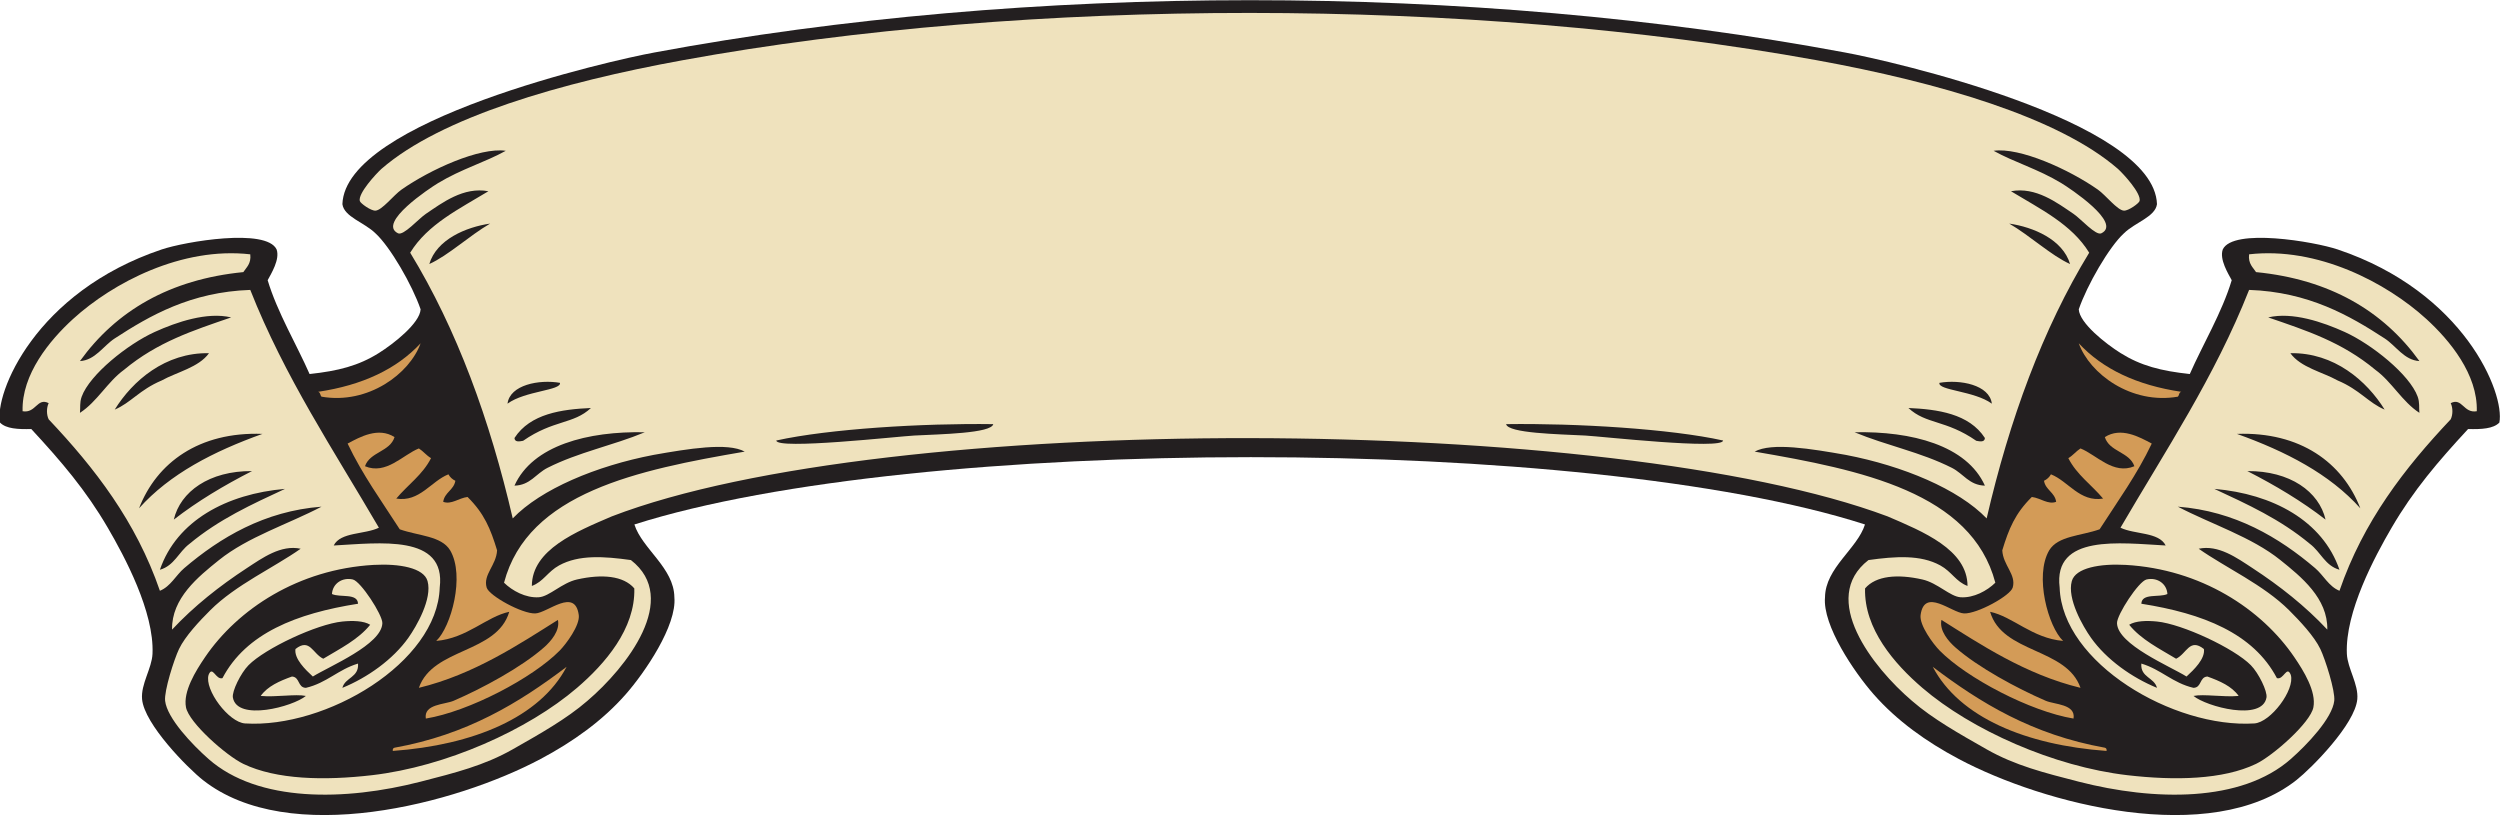
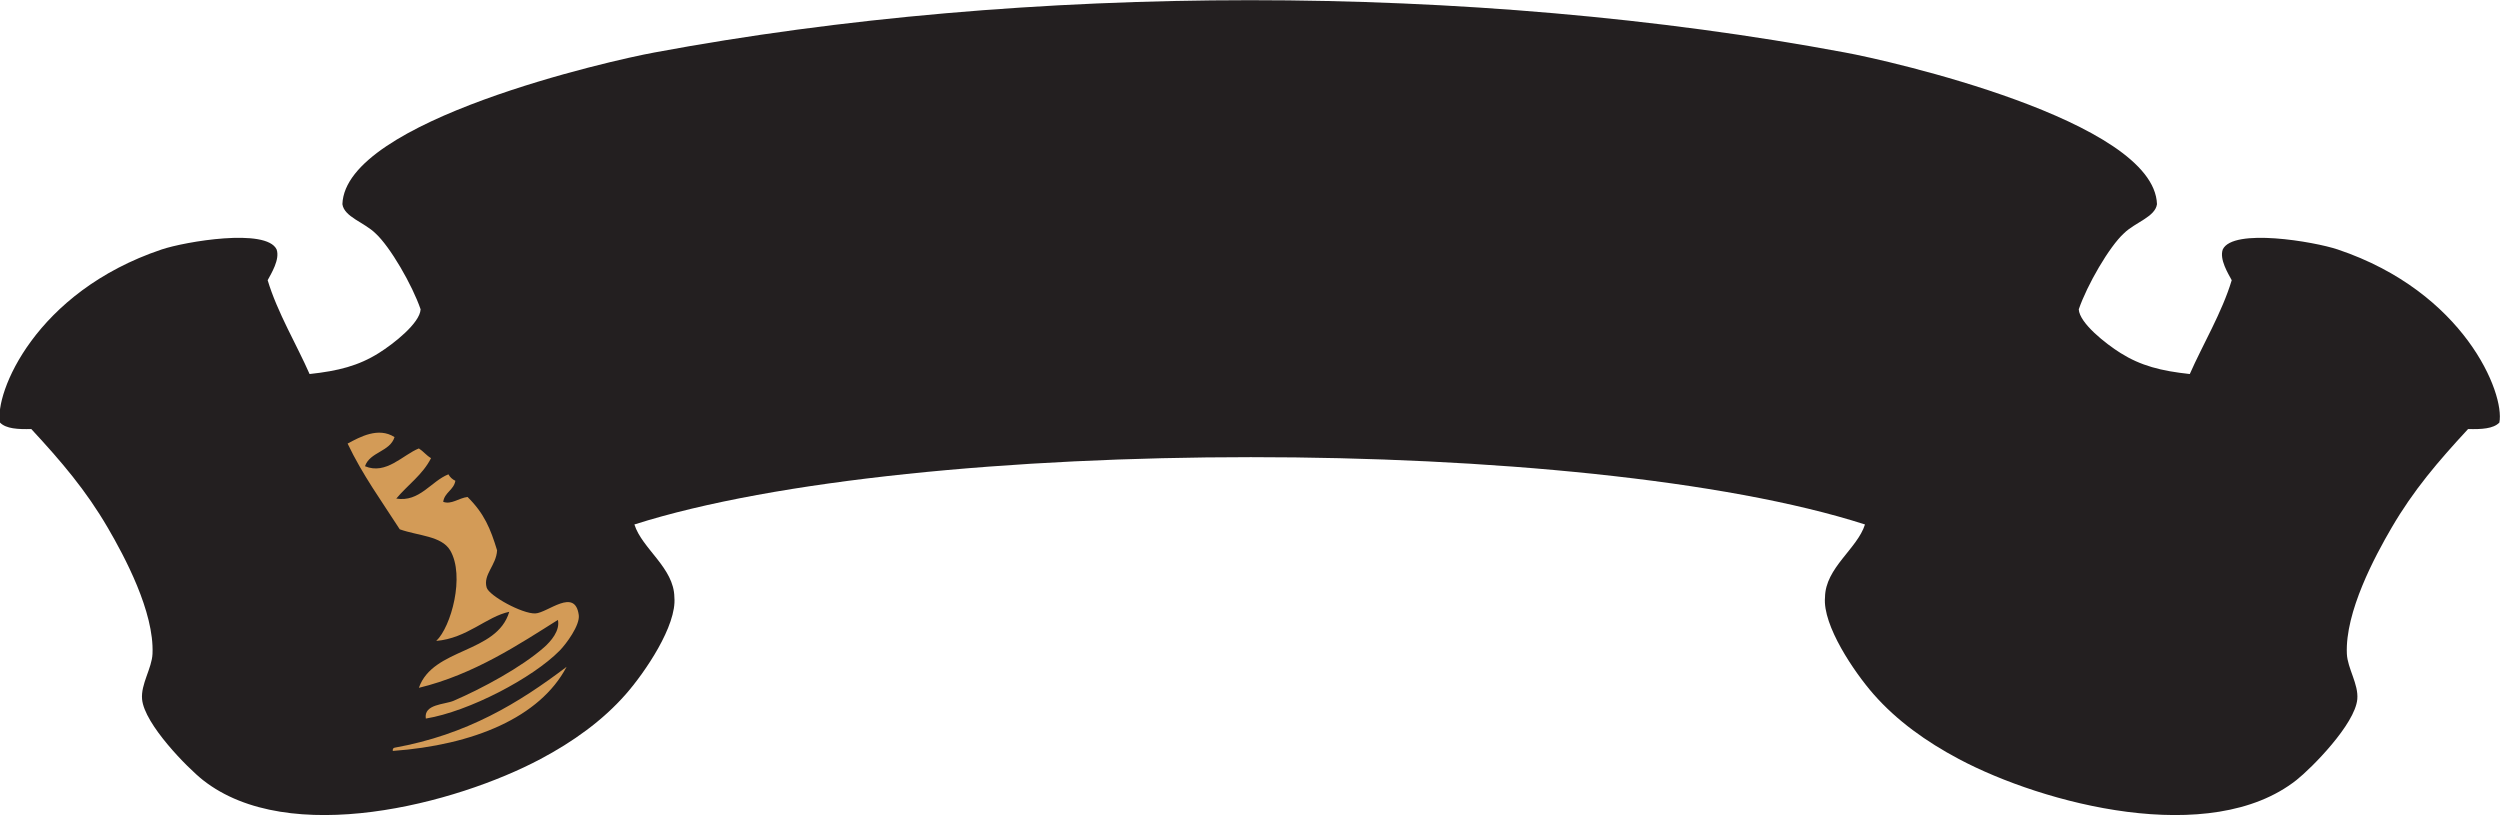
<svg xmlns="http://www.w3.org/2000/svg" viewBox="0 0 768.253 250.467" height="250.467" width="768.253" xml:space="preserve" id="svg2" version="1.1">
  <defs id="defs6" />
  <g transform="matrix(1.333,0,0,-1.333,0,250.467)" id="g10">
    <g transform="scale(0.1)" id="g12">
      <path id="path14" style="fill:#231f20;fill-opacity:1;fill-rule:evenodd;stroke:none" d="m 713.668,1016.71 c 66.172,7.11 112.879,19.03 159.812,48.49 33.528,21.03 94.543,68.73 96.165,100.68 -19.024,55.67 -70.383,144.68 -104.176,175.28 -25.758,25.32 -72,37.63 -76.133,67.13 6.367,193.14 621.634,331.93 718.804,349.59 861.4,160.77 1884.96,160.97 2745.59,0 97.18,-17.66 712.44,-156.45 718.81,-349.59 -4.13,-29.5 -50.38,-41.81 -76.13,-67.13 -33.79,-30.6 -85.15,-119.61 -104.18,-175.28 1.63,-31.95 62.63,-79.65 96.17,-100.68 46.92,-29.46 93.63,-41.38 159.8,-48.49 29.09,66.44 74.55,142.38 96.64,216.3 -8.06,15.09 -28.75,48.06 -20.64,70.91 23.59,49.96 210.94,18.13 265.04,-0.06 291.9,-98.13 385.64,-331.715 372.64,-399.016 -13.86,-14.434 -41.84,-15.762 -72.12,-14.922 -69.82,-75.449 -125.85,-141.016 -176.3,-227.481 -38.32,-65.644 -107.55,-194.199 -103.15,-290.878 1.52,-33.458 27.11,-69.668 24.04,-104.415 -5.1,-57.617 -105.43,-159.023 -140.24,-186.445 -198.33,-156.367 -583.19,-55.176 -778.35,48.477 -75.12,39.883 -142.9,88.34 -196.33,149.16 -44.54,50.683 -118.15,158.828 -112.2,223.75 0.86,67.988 74.48,111.68 92.16,167.812 -643.37,206.953 -2186.62,206.817 -2836.91,0 17.68,-56.132 91.31,-99.824 92.15,-167.812 5.97,-64.922 -67.65,-173.067 -112.18,-223.75 C 1389.01,217.52 1321.23,169.063 1246.11,129.18 1050.95,25.527 666.098,-75.664 467.766,80.703 432.961,108.125 332.629,209.531 327.527,267.148 c -3.074,34.747 22.524,70.957 24.043,104.415 4.391,96.679 -64.847,225.234 -103.148,290.878 C 197.969,748.906 141.934,814.473 72.117,889.922 41.836,889.082 13.863,890.41 0,904.844 c -13.008,67.301 80.738,300.886 372.633,399.016 54.105,18.19 241.461,50.02 265.043,0.06 8.117,-22.85 -12.578,-55.82 -20.633,-70.91 22.094,-73.92 67.547,-149.86 96.625,-216.3 v 0" />
-       <path id="path16" style="fill:#d39b57;fill-opacity:1;fill-rule:evenodd;stroke:none" d="m 733.242,975.699 c 102.438,15.285 181.293,52.531 236.403,111.871 -25.016,-70.05 -120.95,-141.687 -228.383,-123.062 -3.449,3.012 -2.391,10.215 -8.02,11.191 v 0" />
      <path id="path18" style="fill:#d39b57;fill-opacity:1;fill-rule:evenodd;stroke:none" d="m 909.543,871.289 c -10.387,-33.848 -56.926,-34.043 -68.117,-67.129 48.672,-20.547 87.379,26.348 124.211,41.016 10.308,-6.563 17.297,-16.211 28.047,-22.383 -19.157,-38.105 -53.856,-61.738 -80.137,-93.223 53.719,-8.691 79.836,39.844 120.203,55.938 3.62,-6.582 8.96,-11.543 16.03,-14.922 -3.66,-21.445 -24.89,-26.543 -28.05,-48.477 18.59,-7.109 35.79,8.653 56.1,11.192 38.51,-37.93 53.11,-73.574 68.11,-123.067 -1.8,-34.707 -32.73,-55.761 -24.04,-85.761 5.49,-18.946 82.22,-60.957 112.19,-59.688 28.31,1.211 91.48,60.567 100.17,-3.711 3.16,-23.379 -29.15,-66.894 -44.07,-82.051 -62.12,-63.066 -208.9,-140.253 -308.53,-156.621 -5.316,33.672 43.49,32.129 64.11,41.016 66.2,28.535 156.39,77.285 208.36,123.066 15.67,13.809 37.43,38.536 32.05,63.399 -87.73,-55.117 -193.27,-125.879 -320.543,-156.621 32.375,92.91 179.943,78.652 208.353,175.273 -52.45,-11.015 -97.22,-61.055 -168.29,-67.129 34.24,32.344 66.65,149.981 32.07,208.828 -20.19,33.477 -73.29,33.223 -116.207,48.477 -41.497,64.57 -86.27,126.055 -120.208,197.656 28.821,15.488 71.102,38.731 108.188,14.922 z m -4.012,-723.476 c -0.648,4.335 0.887,6.64 4.012,7.46 C 1076.4,185.195 1196.53,258.594 1306.21,341.738 1244.77,224.883 1091.29,161.387 905.531,147.813 v 0" />
-       <path id="path20" style="fill:#d39b57;fill-opacity:1;fill-rule:evenodd;stroke:none" d="m 5028.63,975.699 c -102.44,15.285 -181.29,52.531 -236.4,111.871 25.02,-70.05 120.95,-141.687 228.39,-123.062 3.44,3.012 2.39,10.215 8.01,11.191 v 0" />
-       <path id="path22" style="fill:#d39b57;fill-opacity:1;fill-rule:evenodd;stroke:none" d="m 4852.34,871.289 c 10.37,-33.848 56.92,-34.043 68.11,-67.129 -48.67,-20.547 -87.38,26.348 -124.21,41.016 -10.31,-6.563 -17.29,-16.211 -28.05,-22.383 19.15,-38.105 53.86,-61.738 80.14,-93.223 -53.72,-8.691 -79.83,39.844 -120.2,55.938 -3.63,-6.582 -8.97,-11.543 -16.04,-14.922 3.66,-21.445 24.89,-26.543 28.05,-48.477 -18.58,-7.109 -35.78,8.653 -56.09,11.192 -38.51,-37.93 -53.11,-73.574 -68.12,-123.067 1.82,-34.707 32.74,-55.761 24.05,-85.761 -5.5,-18.946 -82.23,-60.957 -112.2,-59.688 -28.31,1.211 -91.48,60.567 -100.17,-3.711 -3.16,-23.379 29.16,-66.894 44.08,-82.051 62.12,-63.066 208.9,-140.253 308.52,-156.621 5.33,33.672 -43.49,32.129 -64.1,41.016 -66.2,28.535 -156.39,77.285 -208.36,123.066 -15.68,13.809 -37.43,38.536 -32.06,63.399 87.74,-55.117 193.27,-125.879 320.55,-156.621 -32.38,92.91 -179.95,78.652 -208.36,175.273 52.45,-11.015 97.23,-61.055 168.29,-67.129 -34.24,32.344 -66.64,149.981 -32.06,208.828 20.18,33.477 73.28,33.223 116.2,48.477 41.5,64.57 86.27,126.055 120.21,197.656 -28.82,15.488 -71.11,38.731 -108.18,14.922 z m 4,-723.476 c 0.65,4.335 -0.88,6.64 -4,7.46 -166.86,29.922 -287,103.321 -396.68,186.465 61.45,-116.855 214.93,-180.351 400.68,-193.925 v 0" />
-       <path id="path24" style="fill:#efe2bd;fill-opacity:1;fill-rule:evenodd;stroke:none" d="m 52.09,930.945 c -2.57,84.775 62.539,163.625 116.195,212.565 92.235,84.14 251.133,167.13 408.692,149.17 2.515,-22.01 -9.297,-30.34 -16.024,-41.02 -169.445,-16.7 -293.156,-89.18 -376.64,-205.11 35.164,2 53.812,35.11 80.136,52.21 80.805,52.51 175.071,107.12 312.528,111.88 79.289,-200.93 192.632,-370.152 296.503,-548.199 -32.359,-15.878 -88.574,-9.55 -104.179,-41.015 104.844,5.547 259.619,27.012 244.409,-96.953 -5.47,-173.555 -262.292,-324.942 -448.753,-313.262 -37.672,2.363 -94.094,77.656 -84.141,111.875 9.211,23.008 16.563,-12.285 32.051,-7.441 54.344,103.554 170.887,149.218 312.528,171.523 -0.942,25.234 -41.434,13.652 -60.098,22.383 1.414,24.355 24.144,39.082 48.082,33.554 18.23,-4.199 68.57,-81.503 68.109,-100.683 -1.172,-49.395 -122.57,-99.551 -160.265,-123.067 -17.121,15.665 -43.336,41.016 -40.071,63.399 33.133,26.25 39.715,-10.938 64.114,-22.363 38.937,23.418 80.687,44.218 108.175,78.3 -14.925,9.278 -40.589,9.825 -64.105,7.461 -58.734,-5.879 -178.043,-61.836 -216.363,-100.683 -17.836,-18.086 -38.61,-60.196 -36.063,-74.59 9.801,-55.469 138.418,-21.035 168.281,3.73 -24.097,4.961 -68.546,-3.281 -104.175,0 15.972,22.422 43.261,34.317 72.125,44.746 18.691,-1.25 12.699,-25.468 32.05,-26.093 48.051,11.211 74.629,42.422 120.204,55.937 2.492,-32.148 -29.965,-31.777 -36.059,-55.937 57.445,23.457 116.598,65.117 152.262,115.605 18.34,25.957 55.465,89.922 44.07,130.528 C 977.078,570.02 920.434,580 861.461,576.68 687.555,566.855 548.152,474.707 472.805,364.102 450.703,331.68 421.879,284.805 428.727,248.496 435.465,212.754 521.988,136.68 560.953,117.988 637.113,81.426 747.73,79.16 857.457,91.875 c 170.323,19.766 359.663,104.336 472.793,201.387 64.4,55.234 134.65,136.152 132.04,229.258 -25.2,29.433 -74.94,33.457 -132.04,20.585 -35.14,-7.91 -63.84,-39.394 -88.14,-41.015 -30.17,-2.012 -61.26,15.019 -80.14,33.555 54.64,207.734 308.94,260.078 554.87,302.207 -39.22,21.738 -130.95,6.464 -210.29,-7.598 -131.84,-25.313 -259.6,-78.789 -324.54,-146.387 -52.48,227.11 -128.99,436.543 -236.405,612.543 40.215,65.74 113.265,100.93 180.305,141.7 -57.25,10.86 -106.48,-26.7 -144.25,-52.2 -16.937,-11.44 -51.383,-50.97 -64.105,-44.75 -48.555,23.73 73.457,104.29 92.155,115.6 54.33,32.89 107.72,47.67 156.27,74.59 -60.25,8.61 -174.339,-43.15 -240.41,-89.5 -18.148,-12.74 -44.847,-47.73 -60.101,-48.48 -10.418,-0.52 -34.809,16.95 -36.067,22.37 -4.058,17.58 36.813,61.84 49.762,73.77 136.646,119 413.626,199.51 695.226,250.76 798.27,145.78 1815.66,144.65 2613.1,0 281.59,-51.25 558.57,-131.76 695.22,-250.76 12.95,-11.93 53.82,-56.19 49.76,-73.77 -1.26,-5.42 -25.65,-22.89 -36.06,-22.37 -15.26,0.75 -41.96,35.74 -60.1,48.48 -66.08,46.35 -180.17,98.11 -240.41,89.5 48.54,-26.92 101.93,-41.7 156.27,-74.59 18.69,-11.31 140.71,-91.87 92.15,-115.6 -12.72,-6.22 -47.16,33.31 -64.11,44.75 -37.77,25.5 -86.99,63.06 -144.24,52.2 67.04,-40.77 140.08,-75.96 180.3,-141.7 -107.41,-176 -183.91,-385.433 -236.39,-612.543 -64.96,67.598 -192.71,121.074 -324.56,146.387 -79.34,14.062 -171.06,29.336 -210.28,7.598 245.92,-42.129 500.23,-94.473 554.86,-302.207 -18.88,-18.536 -49.96,-35.567 -80.13,-33.555 -24.3,1.621 -53.01,33.105 -88.15,41.015 -57.1,12.872 -106.82,8.848 -132.03,-20.585 -2.62,-93.106 67.63,-174.024 132.03,-229.258 113.14,-97.051 302.47,-181.621 472.81,-201.387 109.71,-12.715 220.34,-10.449 296.5,26.113 38.95,18.692 125.48,94.766 132.23,130.508 6.83,36.309 -21.99,83.184 -44.09,115.606 -75.35,110.605 -214.75,202.753 -388.66,212.578 -58.96,3.32 -115.61,-6.66 -124.21,-37.285 -11.39,-40.606 25.74,-104.571 44.08,-130.528 35.66,-50.488 94.81,-92.148 152.26,-115.605 -6.09,24.16 -38.56,23.789 -36.06,55.937 45.57,-13.515 72.15,-44.726 120.2,-55.937 19.36,0.625 13.36,24.843 32.05,26.093 28.87,-10.429 56.16,-22.324 72.13,-44.746 -35.63,-3.281 -80.08,4.961 -104.18,0 29.86,-24.765 158.49,-59.199 168.28,-3.73 2.55,14.394 -18.22,56.504 -36.05,74.59 -38.33,38.847 -157.63,94.804 -216.37,100.683 -23.52,2.364 -49.18,1.817 -64.11,-7.461 27.5,-34.082 69.25,-54.882 108.18,-78.3 24.4,11.425 30.98,48.613 64.11,22.363 3.26,-22.383 -22.95,-47.734 -40.06,-63.399 -37.7,23.516 -159.11,73.672 -160.28,123.067 -0.46,19.18 49.89,96.484 68.12,100.683 23.93,5.528 46.67,-9.199 48.08,-33.554 -18.66,-8.731 -59.16,2.851 -60.1,-22.383 141.64,-22.305 258.18,-67.969 312.52,-171.523 15.49,-4.844 22.85,30.449 32.05,7.441 9.97,-34.219 -46.46,-109.512 -84.14,-111.875 -186.45,-11.68 -443.28,139.707 -448.76,313.262 -15.19,123.965 139.58,102.5 244.42,96.953 -15.6,31.465 -71.82,25.137 -104.17,41.015 103.87,178.047 217.21,347.269 296.49,548.199 137.47,-4.76 231.73,-59.37 312.53,-111.88 26.33,-17.1 44.98,-50.21 80.14,-52.21 -83.48,115.93 -207.2,188.41 -376.63,205.11 -6.73,10.68 -18.55,19.01 -16.04,41.02 157.57,17.96 316.47,-65.03 408.7,-149.17 53.66,-48.94 118.77,-127.79 116.2,-212.565 -30.75,-5.379 -33.48,32.297 -60.1,18.649 5.19,-10.828 5.19,-26.469 0,-37.289 -106.23,-112.461 -201.4,-235.196 -256.44,-395.293 -24.85,10.136 -36.59,35.586 -56.09,52.207 -82.65,70.41 -184.93,131.621 -316.54,141.719 76.64,-40.274 169.88,-69.571 236.4,-123.086 47.71,-38.36 109.73,-88.125 108.19,-160.352 -50.32,53.867 -109.29,100.508 -172.3,141.719 -36.09,23.613 -78.7,54.472 -124.21,44.746 61.93,-43.613 149.66,-83.145 208.35,-141.719 24.81,-24.726 58.07,-60.058 72.13,-89.492 11.4,-23.848 34.55,-96.66 32.05,-119.336 -4.42,-40.117 -62.62,-101.211 -100.18,-134.238 -114.33,-100.606 -314.88,-96.973 -488.82,-52.227 -79.21,20.391 -146.66,37.207 -212.35,74.59 -62.5,35.547 -124.28,70.137 -172.3,111.875 -90.44,77.148 -214.56,235.742 -100.17,324.434 62.36,8.711 119.97,12.636 165.5,-12.286 26.36,-14.433 36.44,-37.734 62.89,-47.363 -0.27,83.789 -102.77,125.371 -184.32,160.352 -633.62,237.441 -2307.49,243.64 -2941.09,0 -81.54,-34.981 -184.05,-76.563 -184.32,-160.352 26.46,9.629 36.53,32.93 62.89,47.363 45.54,24.922 103.15,20.997 165.5,12.286 C 1568.86,499.16 1444.73,340.566 1354.3,263.418 1306.27,221.68 1244.49,187.09 1182.01,151.543 1116.29,114.16 1048.86,97.344 969.645,76.953 795.703,32.207 595.156,28.574 480.816,129.18 c -37.55,33.027 -95.75,94.121 -100.171,134.238 -2.5,22.676 20.656,95.488 32.054,119.336 14.059,29.434 47.321,64.766 72.121,89.492 58.696,58.574 146.43,98.106 208.356,141.719 -45.508,9.726 -88.113,-21.133 -124.211,-44.746 C 505.961,528.008 446.98,481.367 396.676,427.5 c -1.547,72.227 60.457,121.992 108.179,160.352 66.528,53.515 159.77,82.812 236.407,123.086 C 609.648,700.84 507.363,639.629 424.719,569.219 c -19.5,-16.621 -31.246,-42.071 -56.098,-52.207 -55.035,160.097 -150.203,282.832 -256.433,395.293 -5.196,10.82 -5.196,26.461 0,37.289 C 85.566,963.242 82.836,925.566 52.09,930.945 Z M 5476.13,1026.31 c -77.48,64.49 -159.34,90.68 -247.15,120.92 55.52,13.24 125.72,-10.66 176.29,-33.55 61.89,-28.02 149.87,-98.18 168.28,-149.172 5.06,-13.977 2.66,-25.129 4.01,-37.281 -39.77,25.726 -63.61,71.636 -101.43,99.083 z m -86.89,-24.51 c -34.89,19.49 -85.54,30 -109.21,62.97 100.95,1.87 176.33,-63.85 217.39,-130.09 -37.08,15.578 -57.24,45.668 -108.18,67.12 z M 5156.86,878.73 c 146.01,5.352 243.83,-66.386 284.48,-171.542 -71.01,79.355 -171.71,131.074 -284.48,171.542 z m 168.28,-253.574 c -68.66,57.11 -143.85,91.133 -220.37,126.797 134.57,-11.543 249.7,-73.359 288.48,-186.465 -33.35,9.434 -42.88,40.645 -68.11,59.668 z m 36.06,55.938 c -54.63,42.383 -115.64,78.828 -180.31,111.875 98.4,0.742 165.34,-47.383 180.31,-111.875 z m -729.24,682.446 c 55.6,-8.09 123.44,-36.65 140.24,-93.23 -43.41,19.42 -92.44,65.49 -140.24,93.23 z M 4471,996.395 c 47.66,8.295 115.5,-4.532 120.89,-48.012 -40.34,29.633 -124.71,30.426 -120.89,48.012 z m 28.73,-195.965 c -71.81,36.289 -150.19,51.25 -224.37,82.05 131.31,2.813 258.76,-30.136 300.51,-123.085 -36.32,0.937 -49.22,27.441 -76.14,41.035 z m 56.24,62.363 c -70.56,48.887 -115.74,37.617 -156.4,75.609 67.06,-2.972 139.82,-12.894 176.3,-69.183 -0.58,-10.176 -11.52,-8.008 -19.9,-6.426 z m -901.66,12.109 c -61.82,3.184 -177.62,5.157 -182.25,26.289 162.67,2.325 379.4,-10.918 500.2,-37.734 0,-21.875 -281.62,9.57 -317.95,11.445 z M 285.738,1026.31 c 77.485,64.49 159.356,90.68 247.16,120.92 -55.531,13.24 -125.718,-10.66 -176.293,-33.55 -61.886,-28.02 -149.859,-98.18 -168.289,-149.172 -5.05,-13.977 -2.652,-25.129 -4.003,-37.281 39.773,25.726 63.621,71.636 101.425,99.083 z m 86.895,-24.51 c 34.902,19.49 85.543,30 109.215,62.97 -100.946,1.87 -176.325,-63.85 -217.399,-130.09 37.082,15.578 57.246,45.668 108.184,67.12 z M 605.023,878.73 C 459.008,884.082 361.188,812.344 320.535,707.188 391.543,786.543 492.246,838.262 605.023,878.73 Z M 436.738,625.156 c 68.653,57.11 143.852,91.133 220.371,126.797 C 522.543,740.41 407.406,678.594 368.621,565.488 c 33.352,9.434 42.887,40.645 68.117,59.668 z m -36.058,55.938 c 54.625,42.383 115.633,78.828 180.304,111.875 -98.39,0.742 -165.336,-47.383 -180.304,-111.875 z m 729.23,682.446 c -55.6,-8.09 -123.43,-36.65 -140.23,-93.23 43.41,19.42 92.44,65.49 140.23,93.23 z m 160.97,-367.145 c -47.67,8.295 -115.5,-4.532 -120.9,-48.012 40.34,29.633 124.72,30.426 120.9,48.012 z M 1262.14,800.43 c 71.81,36.289 150.2,51.25 224.38,82.05 -131.32,2.813 -258.76,-30.136 -300.51,-123.085 36.32,0.937 49.22,27.441 76.13,41.035 z m -56.24,62.363 c 70.56,48.887 115.76,37.617 156.41,75.609 -67.07,-2.972 -139.83,-12.894 -176.3,-69.183 0.58,-10.176 11.53,-8.008 19.89,-6.426 z m 901.67,12.109 c 61.81,3.184 177.62,5.157 182.24,26.289 -162.66,2.325 -379.39,-10.918 -500.19,-37.734 0,-21.875 281.61,9.57 317.95,11.445 v 0" />
    </g>
  </g>
</svg>